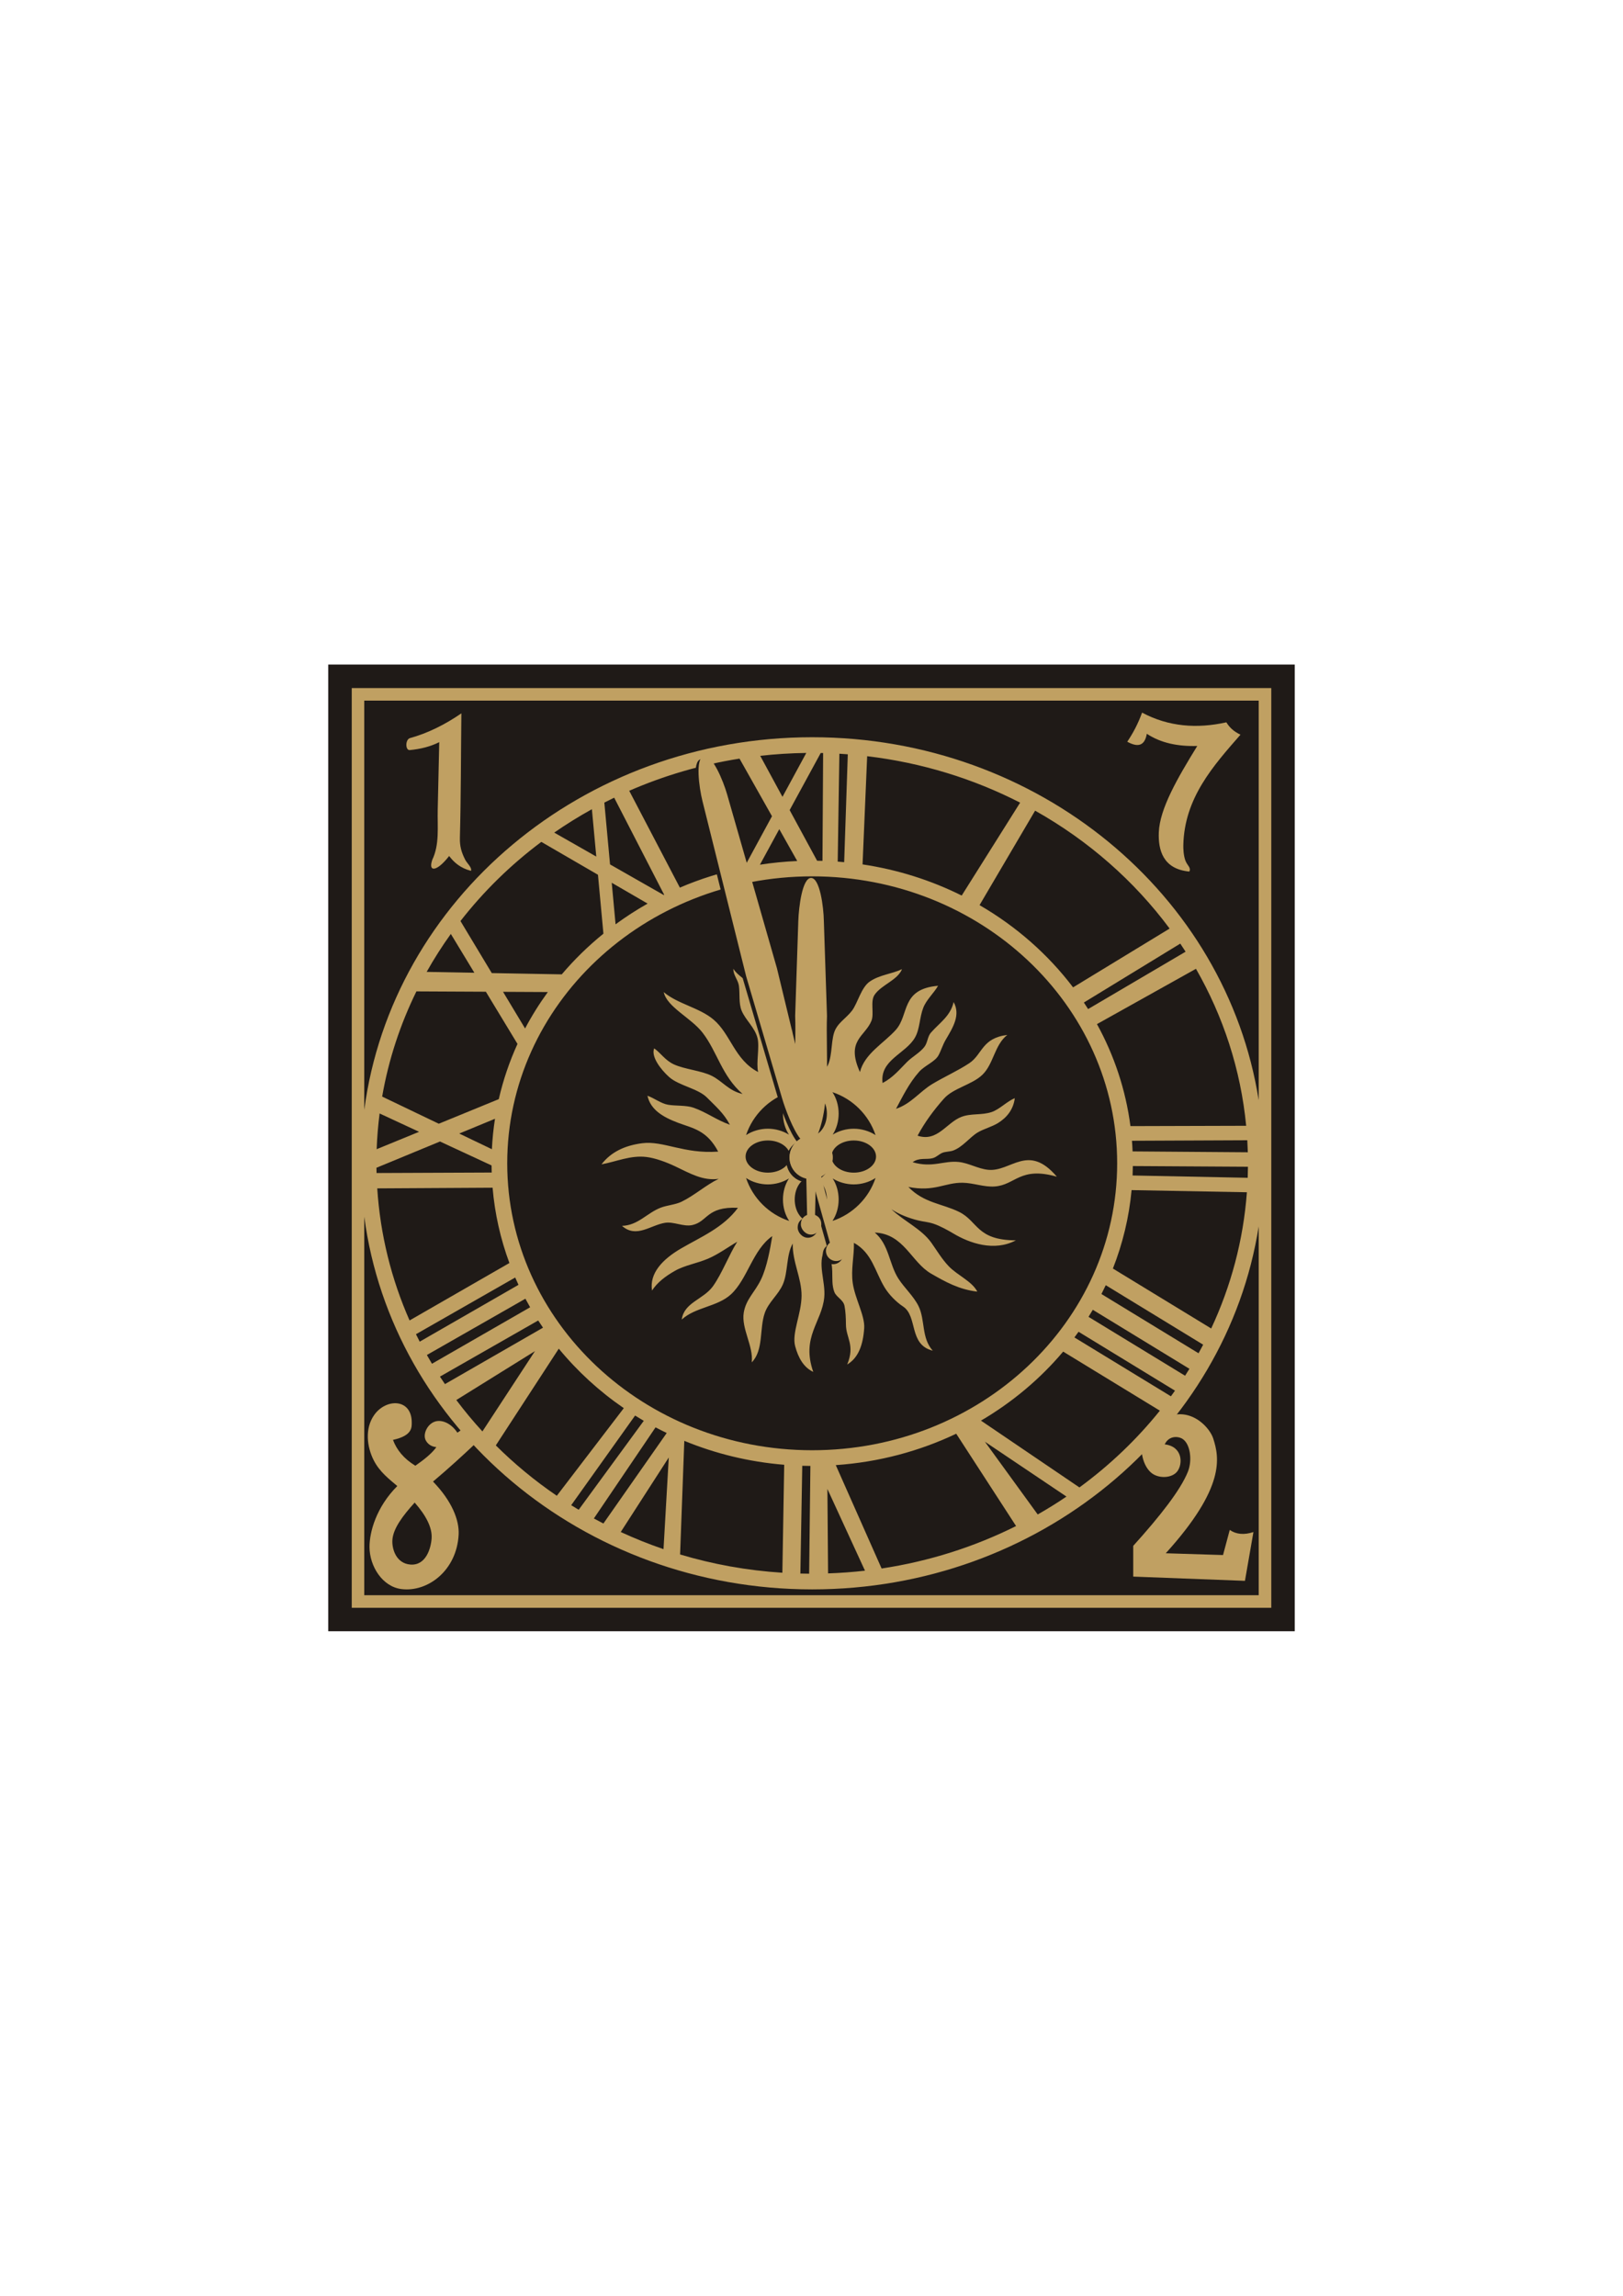
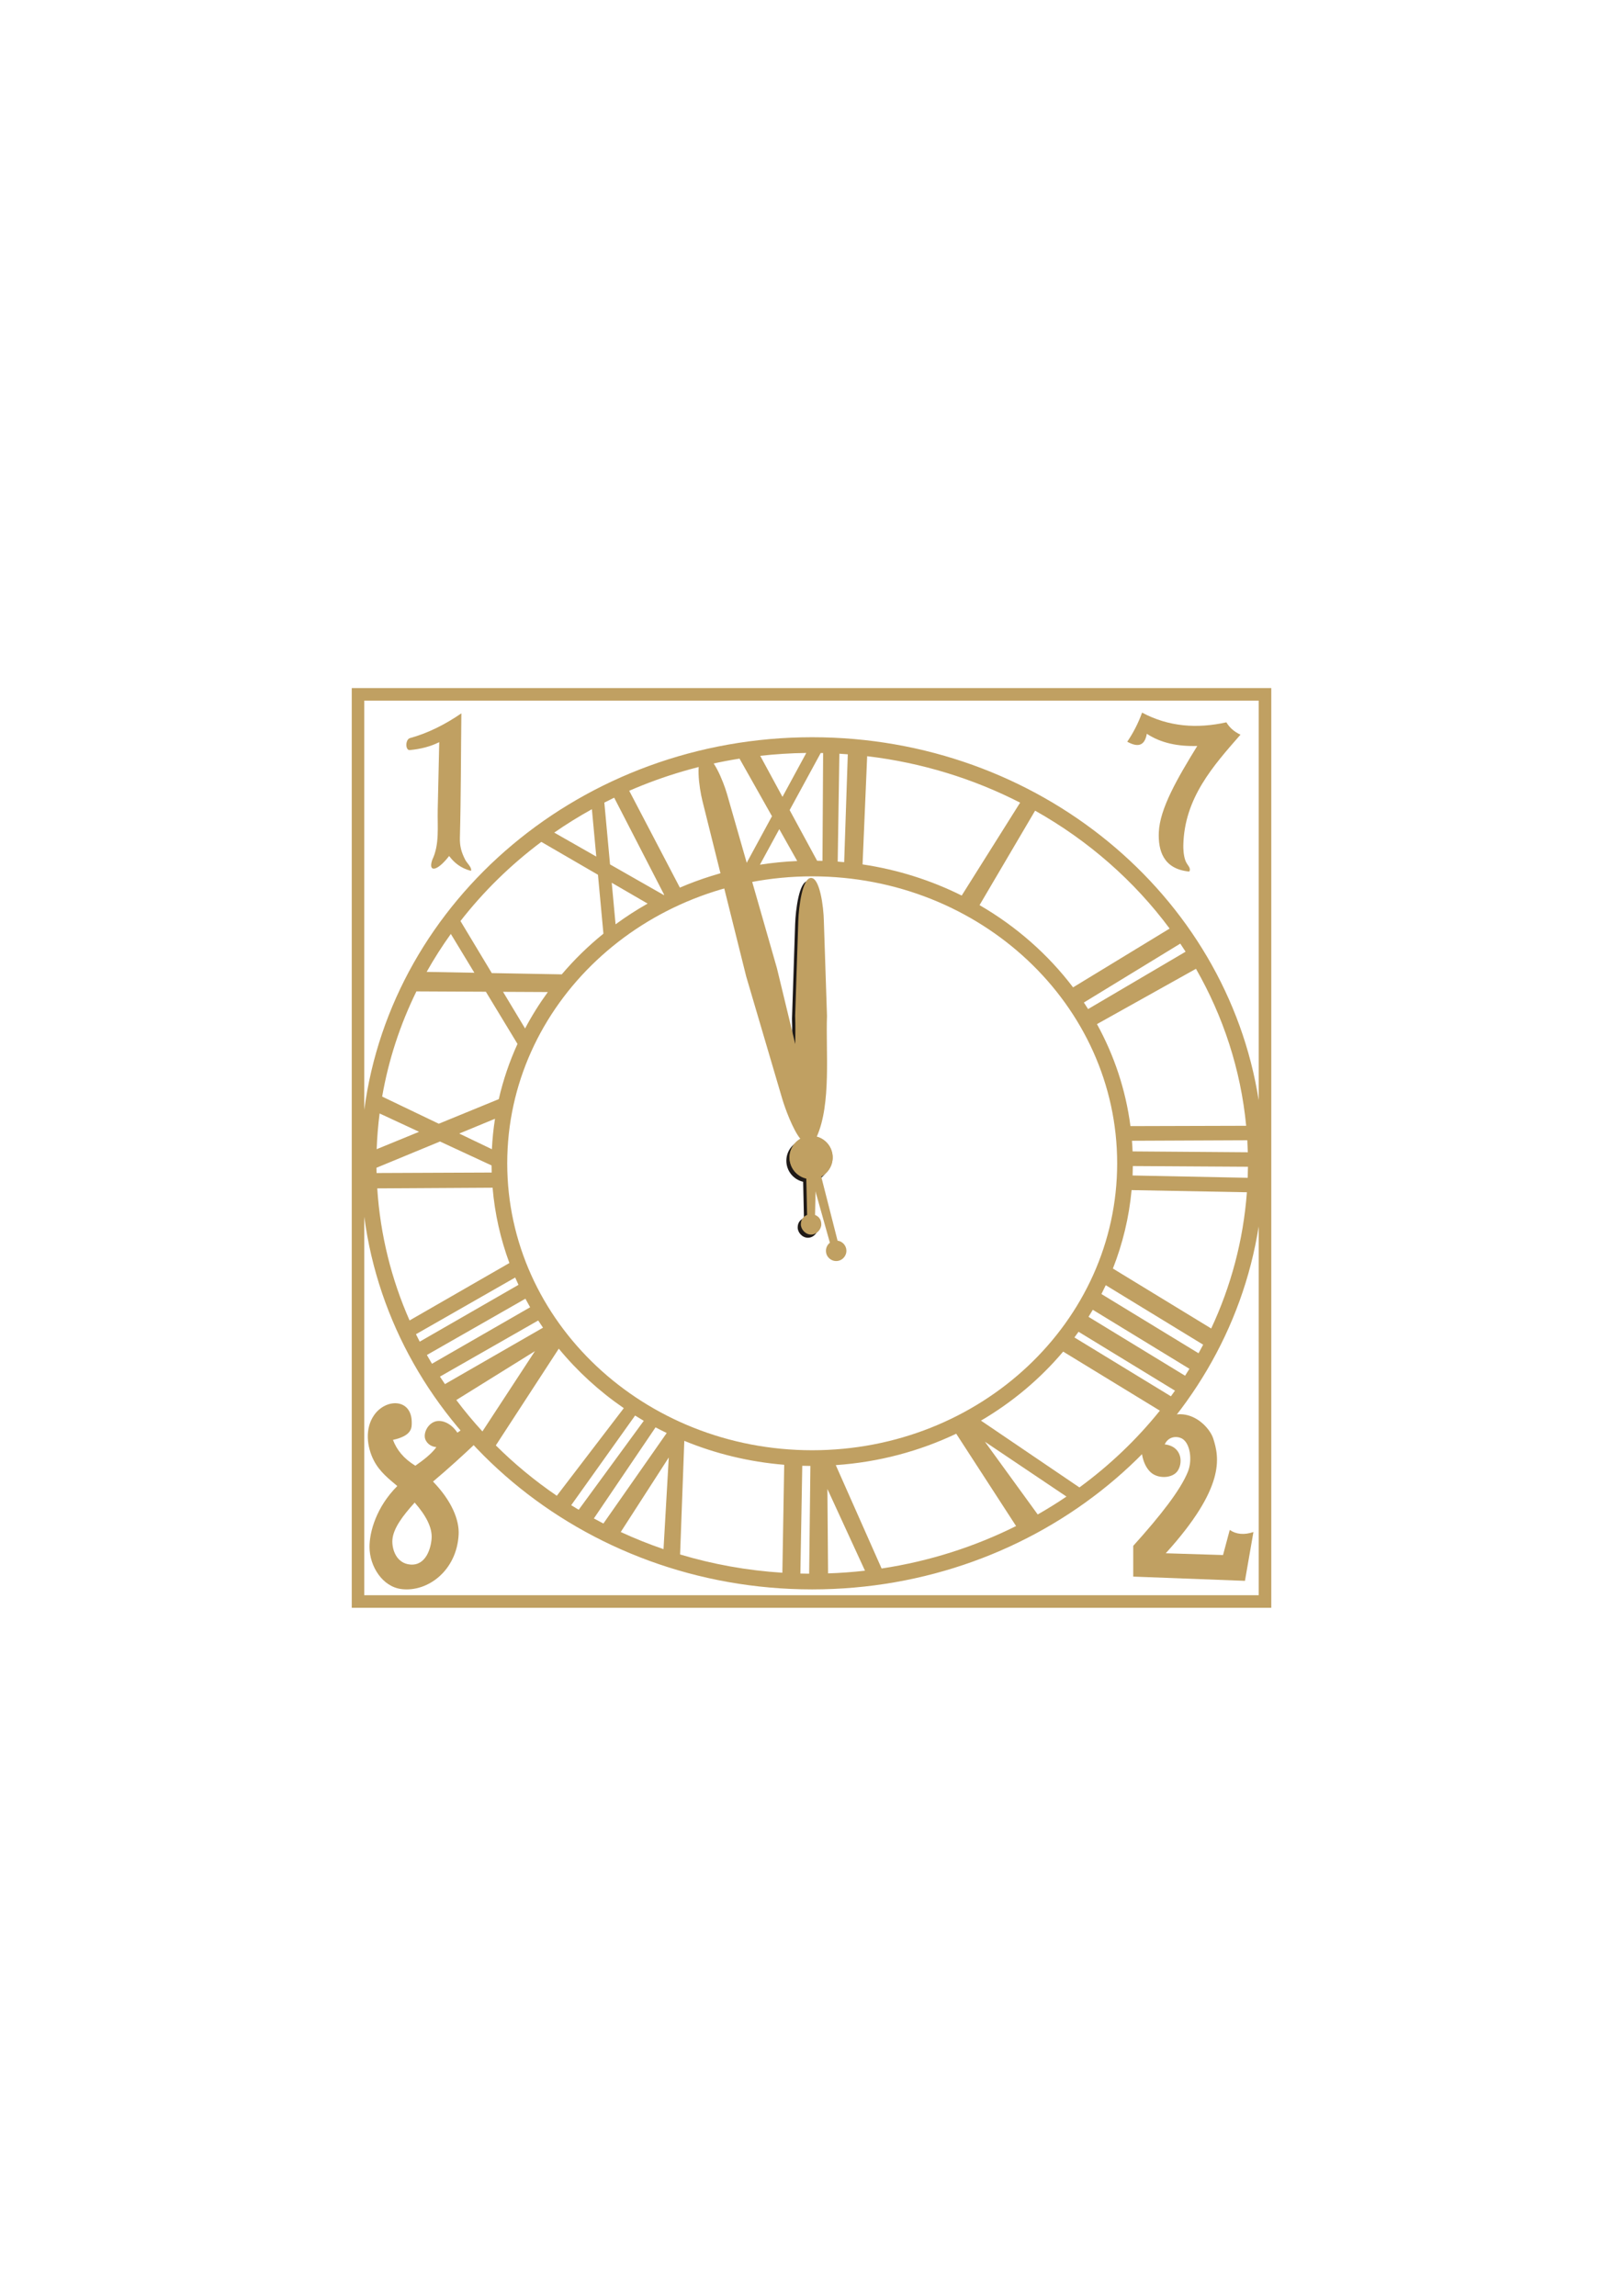
<svg xmlns="http://www.w3.org/2000/svg" width="210mm" height="297mm" clip-rule="evenodd" fill-rule="evenodd" image-rendering="optimizeQuality" shape-rendering="geometricPrecision" text-rendering="geometricPrecision" viewBox="0 0 210 297">
  <defs>
    <style type="text/css">.fil0 {fill:#1F1A17} .fil1 {fill:#C0A062}</style>
  </defs>
-   <rect class="fil0" x="42.469" y="85.969" width="125.06" height="125.06" />
  <path class="fil1" d="m105.09 113.37c21.79 0 39.46 16.623 39.46 37.121 0 20.498-17.671 37.121-39.46 37.121s-39.46-16.623-39.46-37.121c0-20.498 17.671-37.121 39.46-37.121zm41.455 38.697 14.895 0.299c0.018-0.475 0.029-0.951 0.033-1.429l-14.896-0.09c-0.004 0.408-0.015 0.815-0.032 1.22zm14.791 2.17-14.919-0.277c-0.33 3.538-1.158 6.941-2.419 10.146l12.718 7.755c2.552-5.455 4.157-11.391 4.619-17.623zm-14.789-5.284 14.908 0.112c-0.015-0.52-0.037-1.039-0.068-1.555l-14.922 0.066c0.036 0.457 0.063 0.916 0.082 1.378zm-0.279-3.272 14.974-0.043c-0.703-7.296-2.976-14.165-6.496-20.308l-12.81 7.155c2.222 4.038 3.72 8.488 4.332 13.196zm-8.705 29.17 12.513 7.641c-2.993 3.724-6.494 7.065-10.408 9.931l-12.74-8.643c4.067-2.381 7.665-5.408 10.635-8.928zm13.941 5.782-12.486-7.614c0.181-0.243 0.36-0.487 0.536-0.733l12.477 7.618c-0.173 0.244-0.349 0.487-0.526 0.729zm1.832-2.661-12.493-7.617c0.189-0.302 0.374-0.606 0.555-0.913l12.503 7.635c-0.185 0.301-0.374 0.599-0.565 0.896zm1.743-2.907-12.565-7.661c0.193-0.378 0.379-0.759 0.559-1.144l12.605 7.697c-0.195 0.372-0.395 0.742-0.599 1.108zm-31.353 10.409 7.744 11.944c-5.348 2.671-11.204 4.558-17.399 5.492l-5.93-13.374c5.573-0.382 10.839-1.806 15.585-4.062zm10.545 10.447-6.835-9.412 10.556 7.097c-1.205 0.817-2.447 1.588-3.721 2.315zm-29.414-6.28-0.16 13.941c-0.379-0.003-0.758-0.009-1.136-0.018l0.244-13.941c0.35 0.01 0.701 0.016 1.052 0.018zm2.288 13.904-0.087-10.924 4.863 10.573c-1.573 0.179-3.166 0.296-4.776 0.35zm-5.676-14.051-0.239 13.966c-4.583-0.292-9.016-1.101-13.233-2.365l0.545-14.698c4.018 1.653 8.367 2.723 12.927 3.096zm-23.396 7.599 8.193-11.711c-0.487-0.235-0.969-0.478-1.444-0.73l-7.981 11.786c0.408 0.223 0.819 0.441 1.233 0.654zm7.78 3.315 0.68-11.859-6.215 9.641c1.794 0.828 3.64 1.57 5.535 2.218zm-10.976-5.094 8.422-11.509c-0.379-0.221-0.754-0.448-1.125-0.68l-8.265 11.596c0.32 0.201 0.643 0.398 0.968 0.593zm-2.831-1.811 8.668-11.336c-3.174-2.179-6.008-4.772-8.412-7.696l-8.147 12.514c2.407 2.395 5.049 4.578 7.891 6.518zm-13.002-12.387 10.173-6.325-6.796 10.387c-1.193-1.301-2.321-2.656-3.377-4.062zm11.216-9.358-12.688 7.298c-0.218-0.321-0.434-0.644-0.646-0.97l12.712-7.261c0.203 0.314 0.411 0.624 0.622 0.932zm-1.665-2.642-12.703 7.307c-0.224-0.375-0.444-0.752-0.658-1.132l12.748-7.281c0.198 0.373 0.403 0.742 0.613 1.107zm-1.506-2.902-12.782 7.352c-0.164-0.32-0.326-0.641-0.484-0.964l12.839-7.334c0.137 0.318 0.28 0.632 0.426 0.945zm-1.177-2.823-12.917 7.43c-2.343-5.315-3.796-11.064-4.182-17.085l14.923-0.087c0.287 3.387 1.033 6.652 2.175 9.742zm-16.464-21.53 7.326 3.512 7.764-3.182c0.567-2.476 1.383-4.865 2.421-7.143l-4.093-6.752-8.985-0.044c-2.092 4.261-3.602 8.828-4.433 13.609zm9.973 4.782 4.225 2.026c0.065-1.331 0.2-2.645 0.402-3.938l-4.627 1.912zm4.182 4.126-6.673-3.097-8.221 3.397c0.003 0.227 0.007 0.454 0.013 0.68l14.9-0.063c-0.01-0.305-0.017-0.611-0.019-0.917zm-9.376-4.352-5.109-2.372c-0.196 1.522-0.324 3.063-0.38 4.621l5.489-2.25zm5.354-27.266 4.05 6.733 9.056 0.165c1.62-1.909 3.425-3.671 5.39-5.263l-0.706-7.621-7.329-4.254c-3.953 2.957-7.473 6.403-10.461 10.24zm5.508 9.156 2.852 4.742c0.867-1.64 1.852-3.214 2.945-4.713l-5.798-0.029zm-3.71-2.464-3.045-5.024c-1.133 1.579-2.178 3.218-3.129 4.911l6.174 0.112zm15.207-21.159 0.568 6.128-5.443-3.102c1.566-1.085 3.193-2.095 4.875-3.026zm3.064 14.89-0.497-5.375 4.643 2.695c-1.442 0.815-2.826 1.711-4.147 2.681zm-0.716-7.747-0.739-8c0.422-0.216 0.847-0.427 1.275-0.633l6.471 12.566-0.056 0.028-6.95-3.961zm9.034 2.999-6.552-12.526c4.471-1.951 9.259-3.367 14.271-4.16l4.2 7.45-3.603 6.64c-2.896 0.591-5.68 1.467-8.316 2.597zm52.822 15.713 12.614-7.421c-0.225-0.351-0.454-0.701-0.688-1.047l-12.474 7.622c0.186 0.28 0.369 0.562 0.548 0.846zm10.549-10.414-12.492 7.607c-3.235-4.263-7.353-7.889-12.103-10.638l7.189-12.221c6.888 3.869 12.826 9.081 17.406 15.252zm-26.903-4.271 7.558-12.019c-6.019-3.083-12.699-5.167-19.791-6.008l-0.596 13.998c4.566 0.681 8.885 2.064 12.828 4.029zm-15.208-4.318 0.469-13.954c-0.362-0.028-0.725-0.054-1.089-0.076l-0.216 13.96c0.279 0.021 0.558 0.044 0.836 0.07zm-2.807-0.172 0.084-13.947c-0.103-0.003-0.207-5e-3 -0.31-7e-3l-4.022 7.388 3.553 6.552c0.232 4e-3 0.464 0.008 0.695 0.015zm-3.267 0.022-2.323-4.121-2.503 4.598c1.581-0.245 3.191-0.406 4.826-0.477zm-1.909-8.3-2.878-5.308c1.958-0.219 3.946-0.347 5.96-0.373l-3.082 5.68zm-54.112-12.449h115.73v51.691c-4.182-26.566-28.459-46.955-57.774-46.955-29.774 0-54.352 21.032-57.957 48.207v-52.942zm115.73 68.02v47.711h-115.73v-48.963c3.605 27.175 28.183 48.208 57.957 48.208 29.315 0 53.592-20.389 57.774-46.956zm-117.35-69.643h118.98v118.98h-118.98v-118.98z" />
  <path class="fil1" d="m55.929 111.24c-0.453 1.349 0.25 1.44 1.222 0.559 0.298-0.269 0.625-0.628 0.963-1.062 0.634 0.838 1.462 1.569 2.824 1.921 0.157-0.431-0.518-0.988-0.747-1.439-0.5-0.984-0.713-1.77-0.685-2.851 0.144-5.361 0.128-10.724 0.192-16.085-2.102 1.442-4.316 2.561-6.691 3.215-0.592 0.239-0.563 1.636 0.045 1.534 1.346-0.128 2.619-0.44 3.783-1.022l-0.197 8.722c-0.051 2.278 0.252 4.504-0.71 6.508z" />
  <path class="fil1" d="m158.68 93.444c-3.804 0.844-7.47 0.578-10.908-1.255-0.51 1.417-1.164 2.653-1.917 3.765 1.27 0.696 2.237 0.651 2.533-1.027 1.82 1.204 4.037 1.649 6.527 1.575-2.586 4.199-4.855 8.119-4.977 11.174-0.092 2.301 0.547 4.758 3.95 5.074 0.25-0.535-0.269-0.76-0.515-1.435-0.253-0.694-0.27-1.601-0.263-1.963 0.128-6.103 3.854-10.261 7.396-14.311-0.917-0.43-1.457-0.985-1.826-1.597z" />
  <path class="fil1" d="m146.63 199.98c3.511-3.887 6.13-7.24 7.07-9.585 0.603-1.502 0.301-3.622-0.697-4.254-0.56-0.355-1.75-0.447-2.302 0.711 2.341 0.275 2.371 2.541 1.616 3.509-0.666 0.854-2.318 0.95-3.275 0.23-0.739-0.555-1.537-1.964-1.314-4.197 4.293-6.363 8.606-2.34 9.26-0.276 0.773 2.439 1.607 6.263-6.15 14.822 2.47 0.076 4.94 0.152 7.41 0.229 0.29-1.083 0.579-2.165 0.869-3.248 0.839 0.578 1.861 0.67 3.065 0.274-0.366 2.104-0.732 4.208-1.098 6.312-4.818-0.183-9.637-0.366-14.455-0.549v-3.98z" />
  <path class="fil1" d="m53.094 202.4c2.005 0.16 2.661-2.078 2.752-3.372 0.097-1.378-0.69-2.938-2.191-4.646-1.528 1.692-2.79 3.348-2.884 4.85-0.073 1.168 0.496 3.023 2.323 3.168zm-2.246-16.126c0.479 1.28 1.379 2.416 2.893 3.341 1.117-0.778 2.121-1.569 2.72-2.405-0.791-0.071-1.204-0.538-1.388-0.912-0.373-0.756 0.188-2.011 1.138-2.371 0.892-0.338 2.138 0.153 2.97 1.412 0.259-0.178 0.518-0.356 0.777-0.535 0.605 0.564 1.209 1.129 1.814 1.693-1.81 1.722-3.703 3.445-5.743 5.168 2.448 2.527 3.41 4.993 3.314 6.853-0.24 4.647-3.981 7.468-7.384 7.056-2.483-0.3-4.131-2.951-4.148-5.418-0.013-1.974 0.887-5.208 3.596-7.913-1.069-0.909-2.276-1.822-3.042-3.315-0.895-1.746-1.185-4.133 0.058-5.886 1.525-2.15 4.81-2.147 4.852 0.916 0.01 0.732 0.066 1.766-2.43 2.316z" />
-   <path class="fil1" d="m113.35 149.62c0 1.149-1.29 2.081-2.882 2.081s-2.882-0.932-2.882-2.081 1.29-2.081 2.882-2.081 2.882 0.932 2.882 2.081zm-6.846-1.609c-0.481 0.29-1.022 0.454-1.594 0.454-0.573 0-1.114-0.164-1.594-0.455 0.277 0.463 0.44 1.001 0.44 1.609 0 0.608-0.162 1.146-0.439 1.608 0.48-0.29 1.022-0.454 1.594-0.454 0.572 0 1.113 0.163 1.594 0.454-0.277-0.463-0.44-1-0.44-1.608 0-0.608 0.162-1.146 0.44-1.609zm-9.972-1.167c0.818-0.541 1.847-0.827 2.82-0.827 0.936 0 1.924 0.265 2.727 0.767-0.483-0.749-0.771-1.694-0.771-2.722 0-1.052 0.302-2.017 0.806-2.775-2.627 0.873-4.705 2.942-5.581 5.557zm5.581 11.107c-0.503-0.757-0.806-1.723-0.806-2.774 0-1.027 0.288-1.973 0.771-2.722-0.802 0.502-1.79 0.767-2.726 0.767-0.971 0-2.001-0.286-2.82-0.828 0.875 2.615 2.953 4.684 5.581 5.557zm11.174-5.557c-0.818 0.541-1.847 0.828-2.82 0.828-0.936 0-1.923-0.265-2.725-0.767 0.483 0.749 0.77 1.694 0.77 2.722 0 1.052-0.302 2.017-0.806 2.774 2.627-0.873 4.705-2.942 5.58-5.557zm-5.58-11.107c0.503 0.757 0.806 1.723 0.806 2.775 0 1.027-0.288 1.973-0.771 2.722 0.802-0.502 1.79-0.766 2.726-0.766 0.973 0 2.002 0.286 2.82 0.827-0.875-2.615-2.953-4.684-5.581-5.557zm-0.876-3.012c-0.899-1.274-1.181-2.799-1.281-4.186-0.114-1.585 0.664-3.167 0.742-4.749 0.114-2.311-1.145-4.963-0.604-6.938-0.776 0.855-1.188 1.162-1.485 2.404-0.368 1.538-0.099 3.244-0.404 4.798-0.237 1.209-1.065 2.263-1.241 3.481-0.214 1.487 0.347 3.062-0.438 4.229-1.505-1.641-1.288-3.314-2.154-4.75-0.651-1.08-1.631-2.046-2.373-3.035-0.397-0.529-0.135-1.446-0.483-1.985-0.542-0.84-1.673-1.313-2.217-2.215-0.029 0.836 0.616 1.433 0.718 2.208 0.14 1.061-0.043 2.241 0.346 3.2 0.491 1.211 1.723 2.187 2.058 3.566 0.291 1.198-0.201 3.183 0.08 4.382-3.06-1.598-3.534-4.891-5.772-6.786-1.833-1.551-4.609-2.001-6.441-3.552 0.408 1.933 3.532 3.32 5.019 5.241 1.913 2.47 2.485 5.588 5.181 7.933-1.788-0.403-2.548-1.604-3.948-2.326-1.338-0.69-3.529-0.853-4.936-1.499-1.129-0.519-1.683-1.452-2.552-2.075-0.434 1.059 0.838 2.726 1.932 3.708 1.24 1.112 3.743 1.492 4.88 2.64 1.121 1.132 2.22 2.059 2.977 3.533-1.721-0.606-2.985-1.599-4.706-2.205-0.944-0.332-2.291-0.215-3.271-0.377-0.92-0.152-1.794-0.857-2.682-1.169 0.384 1.759 1.9 2.731 3.995 3.513 1.906 0.711 3.695 0.948 5.154 3.715-4.456 0.32-7.088-1.438-9.842-1.083-2.211 0.285-4.016 1.121-5.253 2.73 1.894-0.34 3.765-1.204 5.818-0.95 1.149 0.142 2.556 0.659 3.729 1.216 1.892 0.898 3.581 1.901 5.616 1.609-1.688 0.821-3.125 2.144-4.813 2.964-0.776 0.377-1.873 0.454-2.682 0.764-1.781 0.682-2.944 2.301-5.016 2.355 1.853 1.648 3.705-0.104 5.581-0.396 1.123-0.174 2.389 0.547 3.52 0.293 2.016-0.453 1.824-2.421 5.903-2.231-1.894 2.575-4.831 3.781-7.365 5.261-2.369 1.383-4.117 3.188-3.751 5.443 0.652-1.021 1.695-1.831 2.933-2.536 1.299-0.741 2.813-0.955 4.313-1.588 1.323-0.558 2.635-1.533 3.779-2.188-1.03 1.61-1.977 4.117-3.136 5.742-1.234 1.729-3.754 2.098-4.045 4.322 1.756-1.619 4.608-1.641 6.365-3.26 2.147-1.979 2.81-5.761 5.345-7.535-0.268 1.648-0.692 4.025-1.452 5.601-0.808 1.678-1.953 2.555-2.238 4.309-0.332 2.041 1.276 4.334 1.036 6.42 1.549-1.562 0.976-4.334 1.681-6.375 0.49-1.421 1.758-2.354 2.347-3.717 0.69-1.594 0.408-3.753 1.278-5.277-0.065 2.365 1.16 4.473 1.141 6.776-0.019 2.303-1.281 4.803-0.833 6.489 0.422 1.589 1.146 2.78 2.346 3.34-1.587-4.525 1.115-6.426 1.422-9.65 0.196-2.067-0.953-4.385 0.088-6.223 1.548 1.942 0.568 3.856 1.219 5.537 0.265 0.683 1.159 0.994 1.315 1.801 0.138 0.714 0.177 1.54 0.183 2.406 0.012 1.772 1.206 2.635 0.165 5.168 1.431-0.837 2.057-2.52 2.198-4.713 0.102-1.596-1.193-3.806-1.481-5.813-0.254-1.771 0.187-3.423 0.152-5.21 2.357 1.314 2.699 3.656 3.96 5.755 0.533 0.886 1.454 1.86 2.397 2.482 1.93 1.274 0.699 4.943 3.844 5.715-1.495-1.653-0.96-3.969-1.839-5.759-0.637-1.298-1.825-2.345-2.606-3.559-1.217-1.894-1.196-4.391-3.057-5.96 3.766 0.148 4.725 3.834 7.281 5.306 1.865 1.074 3.617 2.057 5.984 2.333-0.685-1.343-2.577-2.108-3.709-3.296-0.88-0.923-1.541-2.051-2.234-3.026-1.281-1.8-3.578-2.808-5.172-4.337 1.041 0.702 2.345 1.173 3.462 1.448 0.716 0.177 1.22 0.179 1.971 0.421 0.811 0.262 1.869 0.842 2.584 1.27 2.094 1.254 5.284 2.371 8.085 0.886-5.105-0.023-4.878-2.458-7.329-3.674-2.185-1.085-4.56-1.136-6.577-3.233 3.416 0.669 4.718-0.59 7.049-0.543 1.398 0.028 2.727 0.576 4.115 0.481 2.702-0.186 3.27-2.629 8.048-1.264-3.741-4.406-5.929-0.596-8.894-0.894-1.323-0.133-2.509-0.882-3.832-1.015-1.933-0.194-3.365 0.798-5.937 0.033 0.829-0.636 1.808-0.303 2.6-0.522 0.512-0.141 0.78-0.5 1.269-0.7 0.368-0.15 0.951-0.136 1.363-0.283 1.236-0.442 2.166-1.728 3.173-2.335 0.806-0.485 1.839-0.728 2.64-1.224 1.17-0.724 1.999-1.782 2.175-3.216-0.983 0.379-1.976 1.45-2.995 1.79-1.311 0.437-2.651 0.14-3.915 0.626-1.946 0.75-3.098 3.284-5.669 2.433 0.921-1.72 2.093-3.314 3.412-4.795 1.215-1.365 3.611-1.787 4.957-3.068 1.478-1.407 1.565-3.855 3.241-5.173-3.327 0.418-3.2 2.518-4.925 3.663-1.465 0.973-3.237 1.758-4.762 2.677-1.675 1.009-2.728 2.55-4.712 3.221 0.808-1.498 1.68-3.324 2.994-4.795 0.737-0.825 2.051-1.289 2.504-2.129 0.353-0.655 0.546-1.356 0.933-2.013 0.954-1.617 1.94-3.201 1.025-4.877-0.418 1.83-1.817 2.678-2.942 3.96-0.441 0.502-0.418 1.276-0.833 1.826-0.568 0.753-1.578 1.287-2.249 1.958-0.993 0.992-1.797 2.01-3.17 2.731-0.385-2.998 2.979-3.757 4.194-5.886 0.644-1.129 0.577-2.59 1.073-3.855 0.411-1.048 1.38-1.904 1.914-2.839-4.871 0.425-3.695 3.748-5.485 5.724-1.579 1.744-4.026 3.054-4.625 5.437-1.857-4.099 0.646-4.57 1.482-6.615 0.39-0.953-0.176-2.514 0.41-3.376 0.885-1.3 2.963-1.881 3.551-3.32-1.322 0.631-2.857 0.713-4.153 1.589-1.143 0.773-1.578 2.814-2.326 3.79-0.796 1.039-1.905 1.585-2.306 2.827-0.454 1.408-0.194 3.516-1.096 4.694zm-4.597 11.344c0 1.149-1.29 2.081-2.882 2.081-1.591 0-2.882-0.932-2.882-2.081 0-1.149 1.29-2.081 2.882-2.081s2.882 0.932 2.882 2.081zm2.676-8.44c1.149 0 2.081 1.29 2.081 2.882 0 1.591-0.932 2.882-2.081 2.882s-2.081-1.291-2.081-2.882c0-1.591 0.932-2.882 2.081-2.882zm0 11.115c1.149 0 2.081 1.29 2.081 2.882 0 1.591-0.932 2.882-2.081 2.882s-2.081-1.291-2.081-2.882c0-1.591 0.932-2.882 2.081-2.882z" />
-   <path class="fil0" d="m109.07 161.88c0.189 0.706-0.23 1.432-0.936 1.621-0.706 0.189-1.432-0.23-1.621-0.936-0.142-0.53 0.059-1.071 0.467-1.388l-2.318-8.25c-1.273 0.05-2.458-0.783-2.802-2.066-0.333-1.243 0.23-2.516 1.292-3.133-0.946-1.16-1.963-3.89-2.351-5.21l-4.652-15.794-5.66-22.693c-0.444-1.781-0.939-5.516 0.155-5.809 1.094-0.293 2.533 3.187 3.038 4.953l6.444 22.483 3.868 16.004c0.324 1.338 0.808 4.21 0.569 5.688 1.229 0.003 2.352 0.824 2.685 2.067 0.344 1.283-0.266 2.597-1.393 3.19l2.117 8.303c0.511 0.07 0.956 0.439 1.098 0.969z" />
  <path class="fil0" d="m105.86 158.8c0 0.64-0.593 1.324-1.324 1.324-0.731 0-1.324-0.684-1.324-1.324s0.334-1.019 0.81-1.22l-0.104-4.699c-1.243-0.281-2.172-1.393-2.172-2.721 0-1.287 0.873-2.371 2.059-2.692-1.909-4.253-1.155-11.091-1.329-15.642l0.406-12.269c0.061-1.835 0.521-5.571 1.653-5.571s1.621 3.734 1.653 5.571l0.406 12.269c-0.174 4.551 0.581 11.389-1.328 15.642 1.186 0.321 2.058 1.405 2.058 2.692 0 1.328-0.929 2.439-2.172 2.721l-0.104 4.698c0.476 0.201 0.81 0.58 0.81 1.22z" />
  <path class="fil1" d="m109.47 161.47c0.189 0.706-0.23 1.432-0.936 1.621-0.706 0.189-1.432-0.23-1.621-0.936-0.142-0.53 0.059-1.071 0.467-1.388l-2.318-8.25c-1.273 0.05-2.458-0.783-2.802-2.066-0.333-1.243 0.23-2.516 1.292-3.133-0.946-1.16-1.963-3.89-2.351-5.21l-4.652-15.794-5.66-22.693c-0.444-1.781-0.939-5.516 0.155-5.809s2.533 3.187 3.038 4.953l6.444 22.483 3.868 16.004c0.324 1.338 0.808 4.21 0.569 5.688 1.229 0.003 2.352 0.824 2.685 2.067 0.344 1.283-0.266 2.597-1.393 3.19l2.117 8.303c0.511 0.07 0.956 0.439 1.098 0.969z" />
  <path class="fil1" d="m106.27 158.39c0 0.64-0.593 1.324-1.324 1.324-0.731 0-1.324-0.684-1.324-1.324s0.334-1.019 0.81-1.22l-0.104-4.699c-1.243-0.281-2.172-1.393-2.172-2.721 0-1.287 0.873-2.371 2.059-2.692-1.909-4.253-1.155-11.091-1.329-15.642l0.406-12.269c0.061-1.835 0.521-5.571 1.653-5.571s1.621 3.734 1.653 5.571l0.406 12.269c-0.174 4.551 0.581 11.389-1.328 15.642 1.186 0.321 2.058 1.405 2.058 2.692 0 1.328-0.929 2.439-2.172 2.721l-0.104 4.698c0.476 0.201 0.81 0.58 0.81 1.22z" />
</svg>